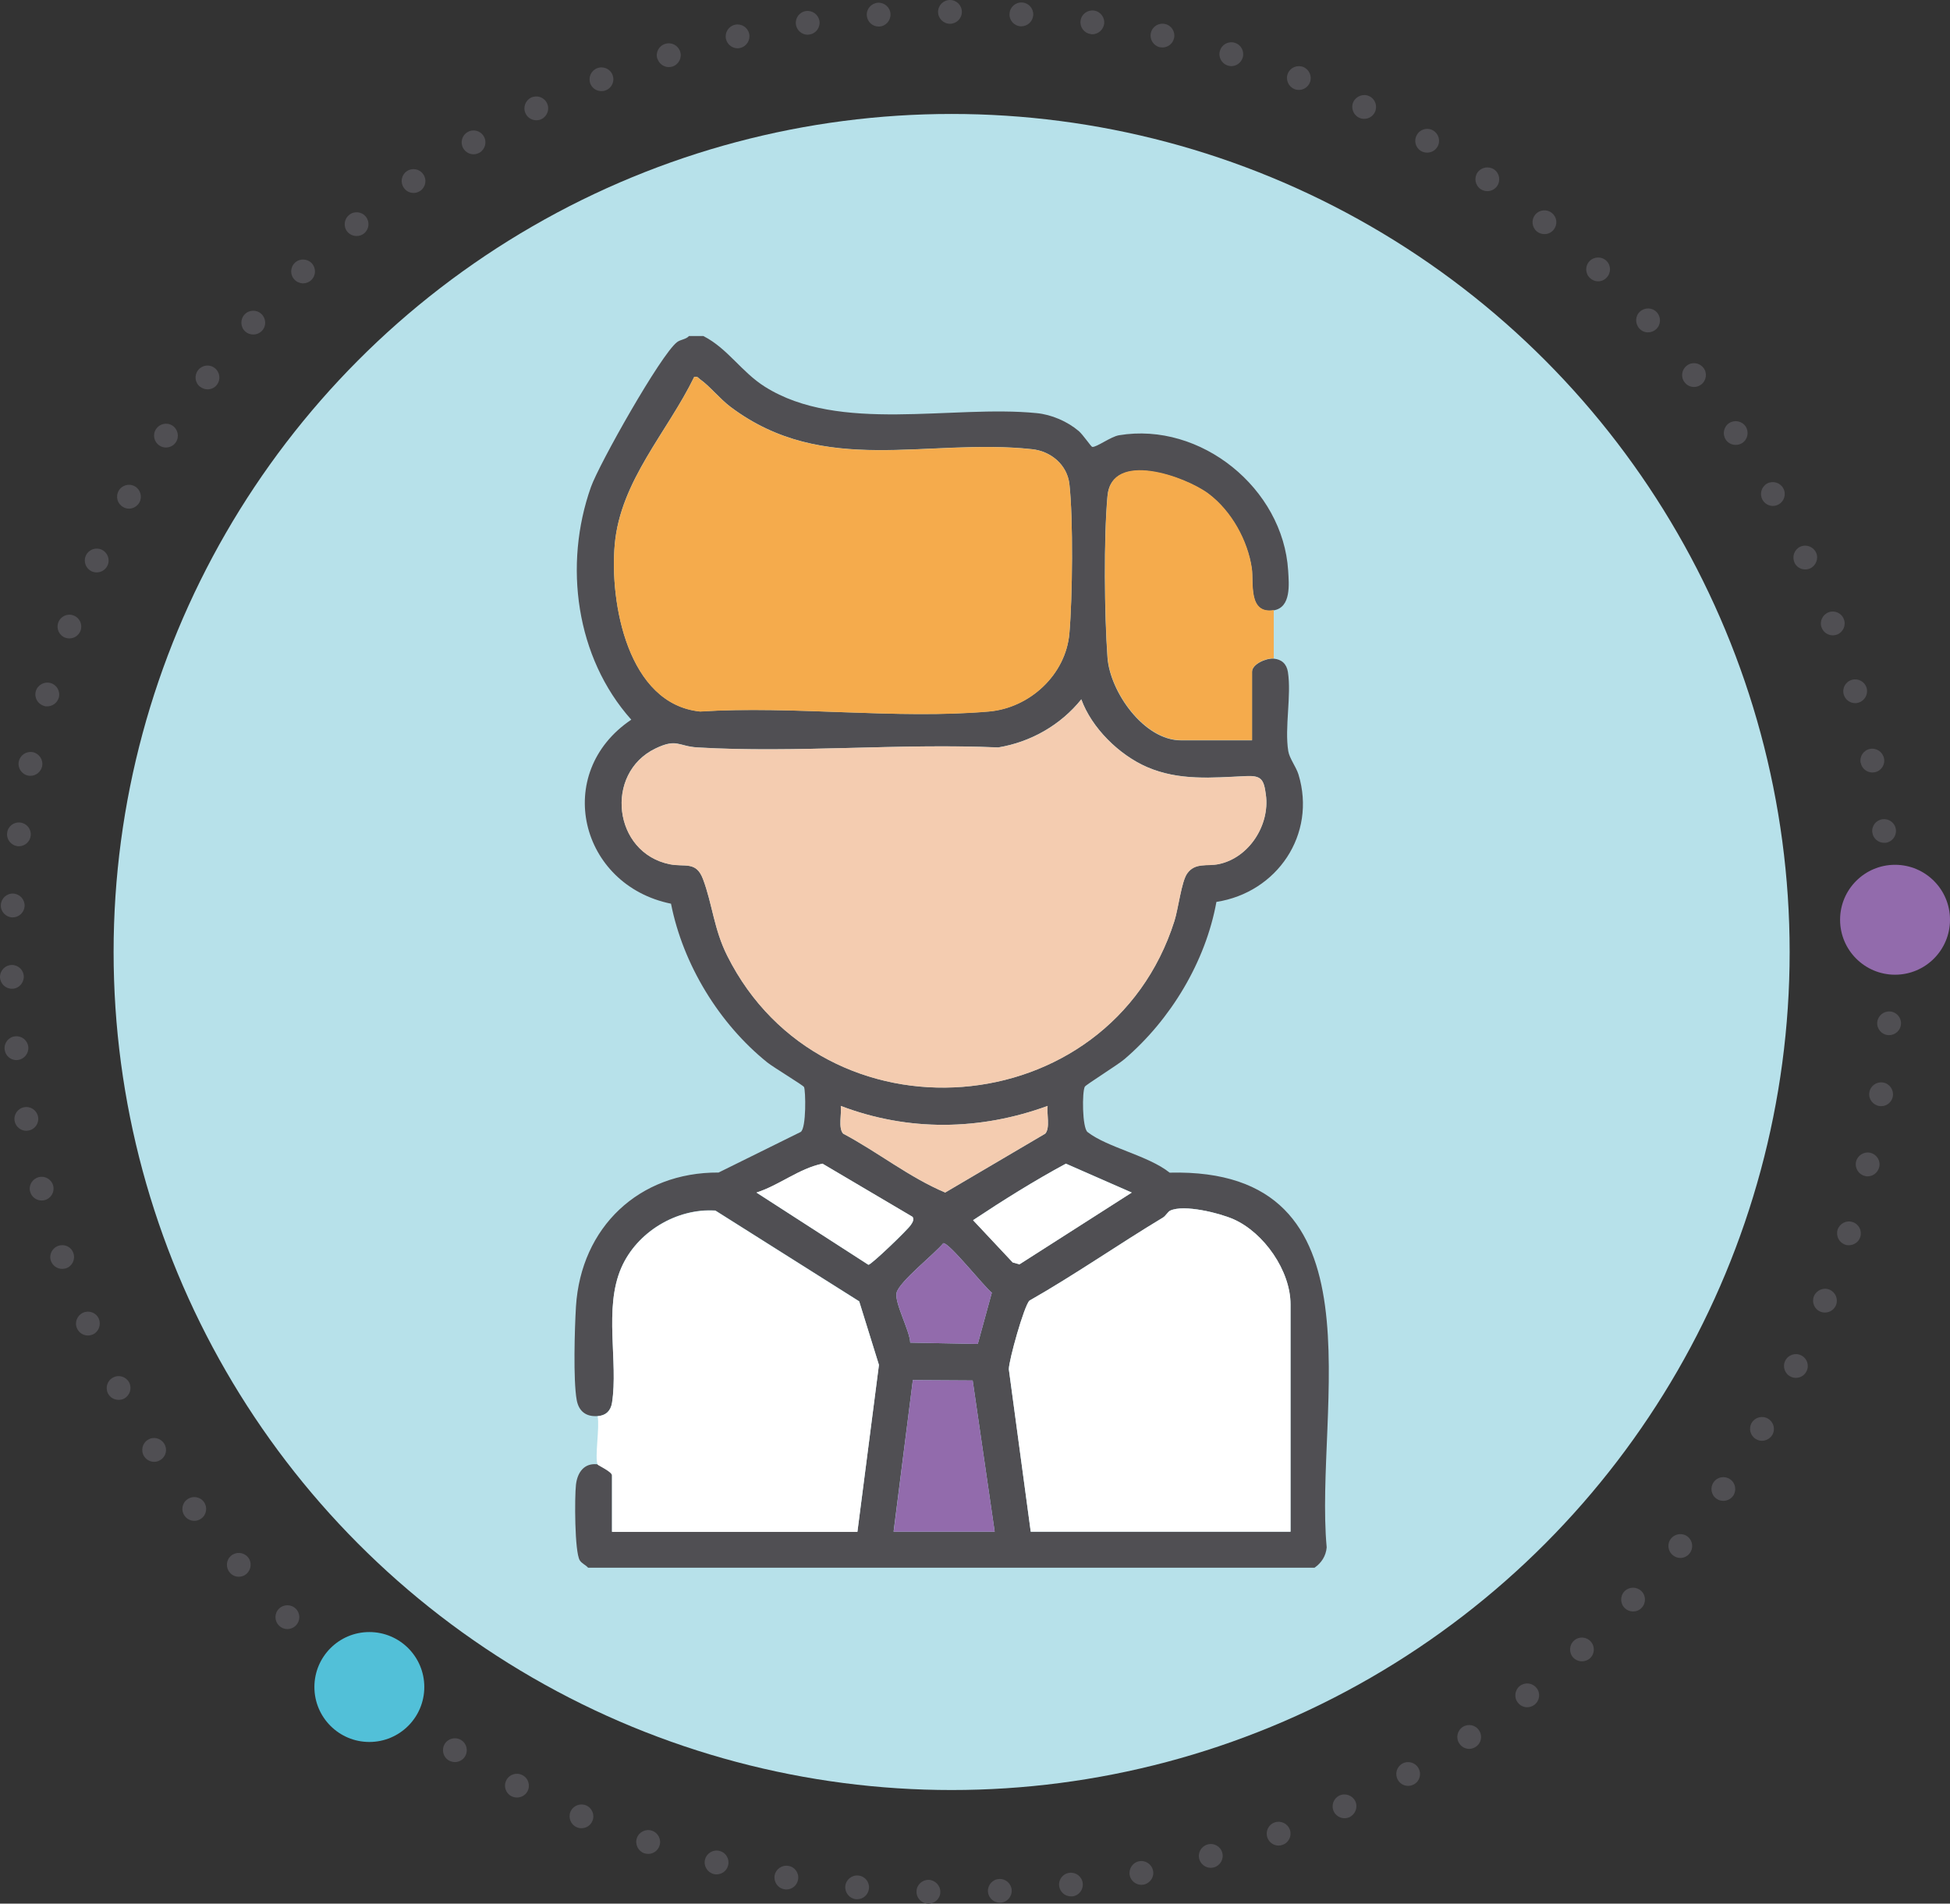
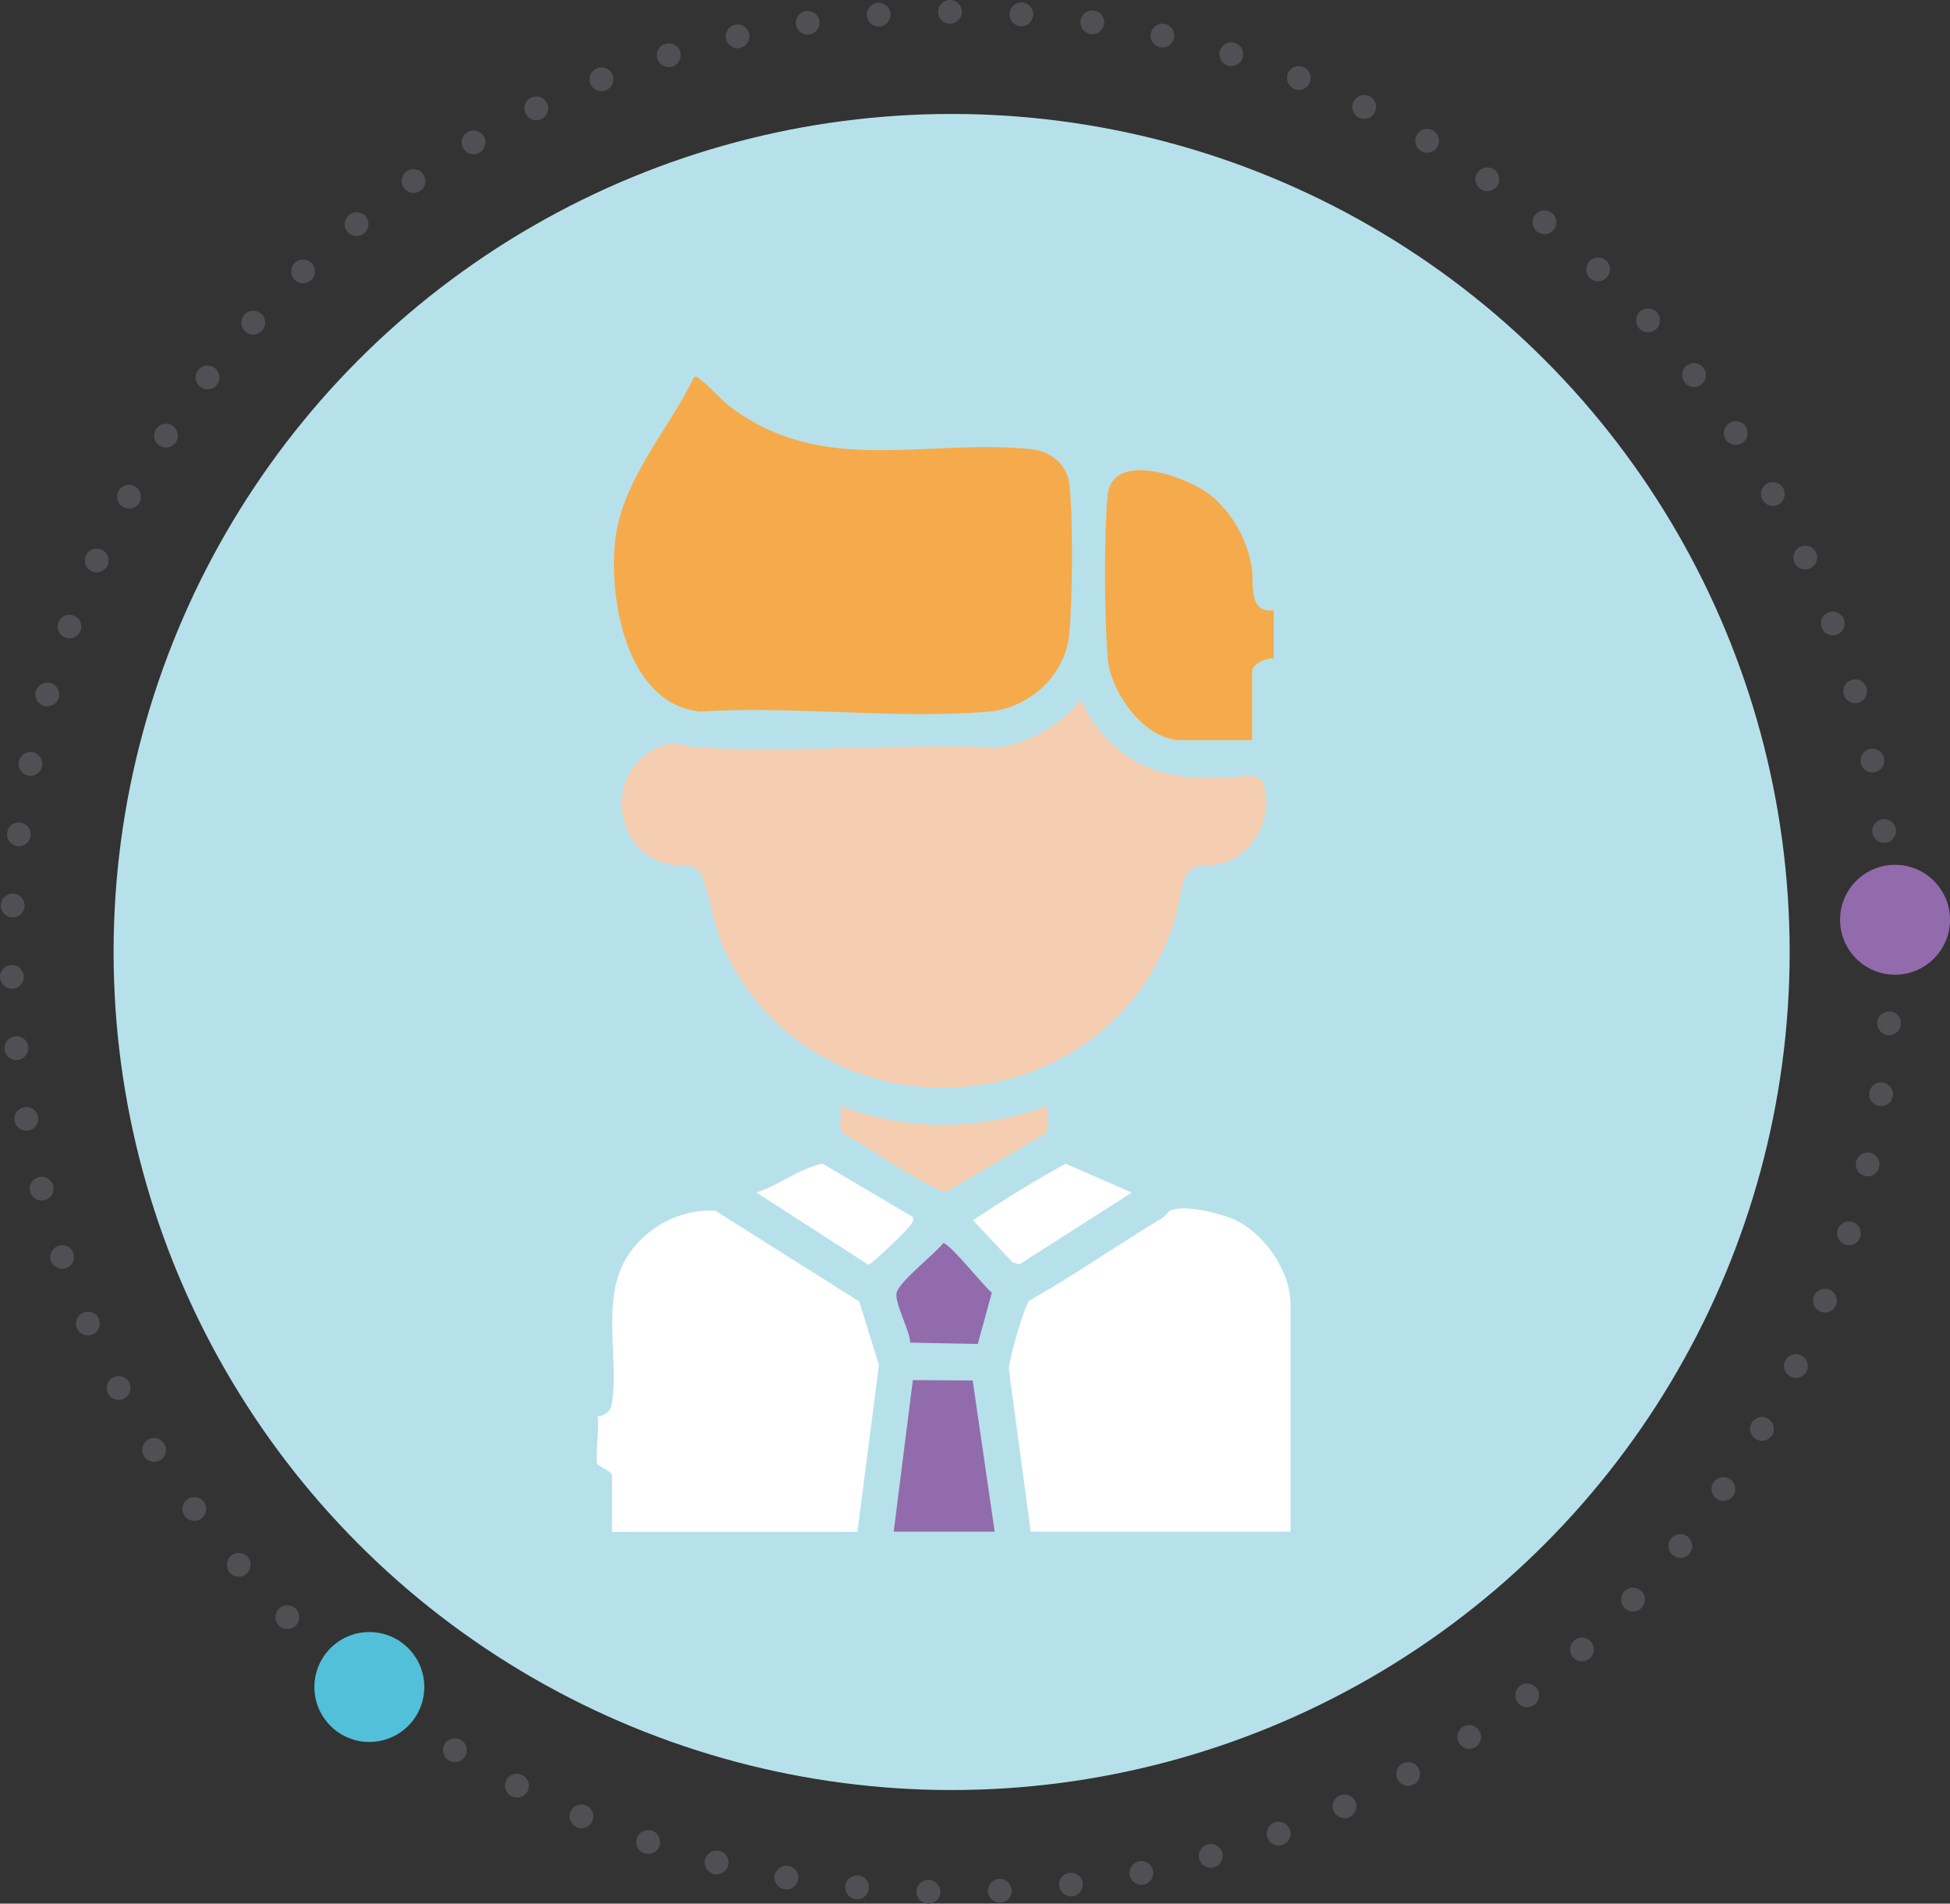
<svg xmlns="http://www.w3.org/2000/svg" id="Layer_2" viewBox="0 0 163.93 160.03">
  <rect x="0" y="0" width="163.93" height="160.03" fill="#333333" stroke="none" />
  <defs>
    <style>.cls-1{fill:#b7e1ea;}.cls-2{fill:#f5ab4c;}.cls-3{fill:#504f53;}.cls-4{fill:#fff;}.cls-5{fill:#52c0d8;}.cls-6{fill:#926bac;}.cls-7{fill:#f4ccb0;}</style>
  </defs>
  <g id="Layer_1-2">
    <path class="cls-3" d="M78.03,160.03c-.56-.01-1-.47-.98-1.02h0c0-.55.47-.99,1.02-.98h0c.55.02.99.48.98,1.03h0c0,.54-.46.97-1,.97h-.02ZM83.05,159.01c-.02-.56.4-1.03.95-1.05h0c.55-.03,1.02.39,1.05.94h0c.03.55-.4,1.03-.95,1.05h0s-.03,0-.05,0h0c-.53,0-.97-.42-1-.95ZM71.96,159.66c-.55-.06-.95-.55-.9-1.1h0c.06-.55.55-.95,1.1-.89h0c.55.05.95.54.89,1.09h0c-.05.52-.48.9-.99.9h-.1ZM89.04,158.55c-.07-.55.32-1.05.87-1.11h-.01c.55-.07,1.05.31,1.12.86h0c.07.55-.31,1.05-.86,1.12h0c-.05,0-.09,0-.13,0h0c-.5,0-.93-.37-.99-.88ZM65.93,158.82c-.54-.09-.9-.61-.81-1.16h0c.1-.54.62-.9,1.17-.8h0c.54.09.9.61.8,1.15h0c-.08.49-.5.83-.98.83h0c-.06,0-.12,0-.18-.02ZM94.97,157.65c-.1-.54.24-1.07.78-1.18h0c.54-.11,1.07.24,1.18.78h0c.12.53-.23,1.06-.77,1.18h0c-.07,0-.14.02-.2.02h0c-.47,0-.89-.33-.99-.8ZM59.99,157.54c-.53-.14-.86-.69-.72-1.22h0c.14-.54.69-.86,1.22-.72h0c.54.13.86.68.72,1.22h0c-.11.45-.52.75-.97.75h0c-.08,0-.16,0-.25-.03ZM100.82,156.29c-.15-.53.16-1.08.69-1.23h0c.53-.16,1.09.15,1.24.68h0c.15.53-.16,1.09-.69,1.24h0c-.09.02-.18.04-.27.04h0c-.44,0-.84-.29-.97-.73ZM54.17,155.8c-.52-.18-.81-.75-.63-1.28h0c.18-.52.75-.8,1.27-.62h0c.53.18.81.75.63,1.27h0c-.14.42-.53.68-.95.68h0c-.11,0-.21-.02-.32-.05ZM106.55,154.49c-.19-.51.07-1.09.59-1.28h0c.52-.19,1.09.07,1.29.59h0c.19.52-.07,1.09-.59,1.28h0c-.12.05-.23.07-.35.07h0c-.41,0-.79-.25-.94-.66ZM48.49,153.61c-.51-.22-.74-.81-.53-1.31h0c.22-.51.81-.74,1.31-.53h0c.51.22.75.81.53,1.31h0c-.16.39-.53.61-.92.61h0c-.13,0-.26-.02-.39-.08ZM112.12,152.27c-.23-.51-.01-1.1.49-1.33h0c.5-.23,1.1,0,1.33.49h0c.23.5,0,1.09-.49,1.33h0c-.14.06-.28.09-.42.09h0c-.38,0-.74-.22-.91-.58ZM42.99,151c-.49-.26-.68-.86-.42-1.35h0c.25-.49.86-.68,1.35-.42h0c.5.25.68.86.43,1.35h0c-.18.34-.53.53-.89.53h0c-.15,0-.31-.03-.46-.11ZM117.51,149.62c-.27-.49-.1-1.09.38-1.36h0c.48-.27,1.09-.1,1.36.39h0c.27.48.1,1.09-.38,1.35h0c-.16.09-.33.13-.49.13h0c-.35,0-.69-.18-.87-.51ZM37.71,147.98c-.47-.29-.61-.91-.32-1.38h0c.29-.47.91-.61,1.38-.32h0c.47.29.61.91.32,1.38h0c-.19.31-.52.47-.85.47h0c-.18,0-.36-.05-.53-.15ZM122.68,146.57c-.31-.46-.18-1.08.28-1.39h0c.46-.3,1.08-.18,1.38.29h0c.31.46.18,1.08-.28,1.38h0c-.17.11-.36.17-.55.17h0c-.32,0-.64-.16-.83-.45ZM32.67,144.57c-.44-.33-.54-.96-.21-1.4h0c.33-.45.95-.54,1.4-.21h0c.44.32.54.95.21,1.4h0c-.19.26-.5.4-.8.4h0c-.21,0-.42-.06-.6-.19ZM127.6,143.13c-.34-.43-.26-1.06.17-1.4h0c.44-.34,1.07-.26,1.41.18h0c.34.43.26,1.06-.18,1.4h0c-.18.14-.4.21-.61.21h0c-.3,0-.59-.13-.79-.39ZM27.91,140.79c-.41-.36-.46-1-.1-1.42h0c.36-.41.99-.46,1.41-.1h0c.42.36.46.99.1,1.41h0c-.2.23-.48.35-.76.35h0c-.23,0-.46-.08-.65-.24ZM132.25,139.34c-.37-.41-.34-1.05.07-1.42h0c.41-.37,1.04-.34,1.41.08h0c.37.4.34,1.04-.07,1.41h0c-.19.17-.43.25-.67.25h0c-.27,0-.54-.11-.74-.32ZM23.45,136.65c-.39-.39-.39-1.02,0-1.41h0c.39-.39,1.03-.39,1.42,0h0c.39.39.39,1.02,0,1.41h0c-.2.2-.46.3-.71.3h0c-.26,0-.51-.1-.71-.3ZM136.6,135.2c-.4-.38-.42-1.02-.04-1.42h0c.38-.4,1.02-.41,1.42-.03h0c.4.38.41,1.01.03,1.41h0c-.19.21-.46.31-.72.31h0c-.25,0-.5-.09-.69-.27ZM19.32,132.2c-.36-.42-.32-1.05.1-1.41h0c.42-.36,1.05-.31,1.41.1h0c.36.42.31,1.05-.11,1.42h0c-.18.16-.41.24-.64.24h0c-.29,0-.57-.12-.76-.35ZM140.63,130.74c-.43-.35-.5-.98-.15-1.4h0c.35-.43.98-.5,1.41-.15h0c.43.35.49.98.14,1.41h0c-.19.24-.48.37-.77.37h0c-.22,0-.45-.08-.63-.23ZM15.53,127.44h0c-.33-.44-.24-1.07.21-1.39h0c.44-.33,1.07-.24,1.4.21h0c.32.44.23,1.07-.21,1.39h0c-.18.14-.39.2-.6.2h0c-.3,0-.61-.14-.8-.41ZM144.3,125.99c-.45-.31-.56-.94-.24-1.39h0c.31-.45.94-.56,1.39-.24h0c.45.31.56.93.25,1.39h0c-.2.27-.51.42-.82.42h0c-.2,0-.4-.05-.58-.18ZM12.11,122.42h0c-.29-.47-.15-1.09.32-1.38h0c.46-.3,1.08-.15,1.37.32h0c.3.47.16,1.08-.31,1.37h0c-.16.11-.35.16-.53.16h0c-.33,0-.66-.17-.85-.47ZM147.62,120.98c-.48-.28-.64-.89-.36-1.37h0c.28-.47.9-.63,1.37-.35h0c.48.28.64.89.36,1.37h0c-.19.31-.53.49-.87.49h0c-.17,0-.34-.04-.5-.14ZM9.08,117.15c-.25-.49-.06-1.1.43-1.35h0c.49-.26,1.09-.07,1.35.42h0c.25.49.06,1.09-.42,1.35h0c-.15.08-.31.11-.47.11h0c-.36,0-.71-.19-.89-.53ZM150.54,115.73c-.5-.24-.71-.84-.46-1.34h0c.24-.49.84-.7,1.34-.45h0c.49.24.7.84.45,1.33h0c-.17.36-.52.56-.89.56h0c-.15,0-.3-.03-.44-.1ZM6.47,111.66c-.22-.5.02-1.09.52-1.31h0c.51-.22,1.1,0,1.32.52h0c.21.51-.02,1.1-.52,1.32h0c-.13.05-.27.08-.4.08h0c-.39,0-.76-.23-.92-.61ZM153.05,110.27c-.52-.2-.76-.79-.56-1.3h0c.21-.51.79-.76,1.3-.56h0c.51.21.76.79.56,1.3h0c-.16.39-.53.63-.93.63h0c-.13,0-.25-.02-.37-.07ZM4.28,106c-.18-.52.1-1.09.63-1.27h0c.52-.18,1.09.09,1.26.62h0c.18.52-.09,1.09-.62,1.27h0c-.1.03-.21.05-.32.05h0c-.42,0-.8-.26-.95-.67ZM155.14,104.64c-.53-.17-.82-.73-.66-1.26h0c.17-.52.73-.82,1.25-.65h0c.53.16.82.72.66,1.25h0c-.13.43-.53.7-.96.7h0c-.1,0-.19,0-.29-.04ZM2.53,100.17c-.14-.53.19-1.07.72-1.21h0c.53-.14,1.08.18,1.22.71h0c.14.54-.18,1.08-.72,1.22h0c-.08.02-.17.03-.25.03h0c-.45,0-.85-.3-.97-.75ZM156.78,98.86c-.53-.12-.87-.66-.75-1.2h0c.13-.54.67-.87,1.2-.75h0c.54.13.88.66.75,1.2h0c-.11.46-.52.78-.97.78h0c-.08,0-.15,0-.23-.03ZM1.23,94.24c-.1-.55.27-1.07.81-1.16h0c.54-.1,1.06.26,1.16.8h0c.1.55-.26,1.07-.81,1.16h0c-.06,0-.12.02-.18.02h0c-.47,0-.89-.34-.98-.82ZM157.99,92.98c-.55-.09-.93-.6-.84-1.14h0c.08-.55.59-.92,1.14-.84h0c.54.08.92.6.84,1.14h0c-.07.49-.5.85-.98.85h0s-.1,0-.15-.01ZM.39,88.22H.39c-.06-.56.34-1.05.89-1.1h0c.55-.06,1.04.34,1.1.89h0c.05.55-.35,1.04-.89,1.1h0s-.07.01-.1.01h0c-.52,0-.95-.39-1-.9ZM158.74,87.02c-.55-.04-.97-.52-.93-1.07h0c.05-.55.53-.96,1.08-.92h0c.55.04.96.52.92,1.07h0c-.04.52-.48.92-1,.92h-.07ZM0,82.15c-.01-.55.42-1.01.97-1.03h0c.56-.01,1.02.42,1.03.98h0c0,.55-.42,1.01-.97,1.02h-.03c-.54,0-.98-.43-1-.97ZM158.04,80.03c0-.55.44-1,1-1h0c.55,0,.99.45.99,1h.01c0,.55-.45,1-1,1h0c-.56,0-1-.45-1-1ZM1.02,77.12c-.55-.03-.98-.5-.95-1.05H.07c.03-.55.5-.98,1.05-.95h0c.55.03.97.5.95,1.05h0c-.03.53-.47.95-1,.95h-.05ZM157.93,75.89c-.03-.55.39-1.02.94-1.05h0c.55-.03,1.03.39,1.05.95h0c.03.55-.39,1.02-.94,1.05h-.05c-.53,0-.98-.41-1-.95ZM1.46,71.13c-.54-.07-.93-.57-.86-1.11h0c.06-.55.56-.94,1.11-.87h0c.55.07.94.56.87,1.11h0c-.06.51-.5.88-.99.88h0s-.09,0-.13,0ZM157.4,69.99c-.08-.55.31-1.05.86-1.12h0c.55-.07,1.05.31,1.12.86h0c.07.55-.32,1.05-.86,1.12h0s-.09,0-.13,0h0c-.5,0-.93-.37-.99-.87ZM2.36,65.2c-.54-.11-.89-.64-.78-1.18h0c.11-.54.63-.89,1.18-.79h0c.54.12.89.64.78,1.19h0c-.1.47-.52.8-.98.8h0c-.07,0-.14,0-.2-.02ZM156.42,64.14h0c-.11-.54.23-1.07.77-1.18h0c.54-.11,1.07.23,1.19.78h0c.12.54-.23,1.07-.77,1.18h0c-.07,0-.14.02-.2.02h0c-.47,0-.89-.33-.98-.8ZM3.7,59.34c-.53-.15-.84-.7-.69-1.23h0c.15-.53.71-.84,1.24-.69h0c.53.15.84.7.69,1.24h0c-.13.43-.53.72-.97.72h0c-.09,0-.18,0-.27-.04ZM155,58.39c-.16-.53.15-1.09.68-1.24h0c.53-.15,1.09.15,1.24.68h0c.15.53-.16,1.09-.69,1.24h0c-.09.03-.18.04-.27.04h0c-.44,0-.84-.29-.96-.72ZM5.49,53.61c-.52-.19-.78-.76-.59-1.28h0c.19-.52.77-.79,1.28-.59h0c.52.19.78.76.59,1.28h0c-.15.4-.53.65-.94.65h0c-.11,0-.23-.02-.34-.06ZM153.14,52.76c-.2-.52.07-1.09.59-1.29h0c.51-.19,1.09.07,1.28.59h0c.2.52-.07,1.09-.58,1.29h0c-.12.04-.24.06-.35.06h0c-.41,0-.79-.25-.94-.65ZM7.71,48.03c-.5-.23-.72-.82-.49-1.33h0c.23-.5.82-.72,1.33-.49h0c.5.23.72.82.49,1.33h0c-.17.36-.53.58-.91.58h0c-.14,0-.28-.03-.42-.09ZM150.86,47.29c-.23-.5-.02-1.09.48-1.33h0c.51-.23,1.1,0,1.33.49h0c.23.5,0,1.1-.49,1.33h0c-.14.06-.28.09-.42.09h0c-.38,0-.74-.21-.91-.58ZM10.36,42.63c-.49-.27-.66-.87-.39-1.36h0c.26-.48.87-.66,1.36-.39h0c.48.27.65.88.39,1.36h0c-.19.33-.53.52-.88.52h0c-.16,0-.33-.04-.48-.13ZM148.17,42.02c-.27-.49-.1-1.09.38-1.37h0c.48-.26,1.09-.09,1.36.39h0c.27.48.1,1.09-.38,1.36h0c-.16.09-.32.13-.49.13h0c-.35,0-.69-.19-.87-.51ZM13.4,37.45c-.46-.3-.59-.92-.28-1.38h0c.3-.46.92-.59,1.38-.29h0c.46.31.59.93.29,1.39h0c-.19.29-.51.45-.84.45h0c-.19,0-.38-.05-.55-.17ZM145.08,36.96h0c-.3-.46-.18-1.08.28-1.39h0c.46-.3,1.08-.18,1.39.28h0c.3.46.18,1.08-.28,1.39h0c-.17.11-.36.16-.55.16h0c-.33,0-.65-.15-.84-.44ZM16.83,32.52c-.44-.33-.52-.96-.18-1.4h0c.34-.44.97-.52,1.4-.18h0c.44.34.52.97.19,1.4h0c-.19.26-.49.39-.79.39h0c-.21,0-.43-.07-.61-.21ZM141.62,32.14c-.34-.43-.26-1.06.18-1.4h0c.43-.34,1.06-.26,1.4.18h0c.34.43.26,1.06-.18,1.4h0c-.18.14-.39.21-.61.21h0c-.3,0-.59-.13-.79-.39ZM20.62,27.87c-.41-.37-.44-1.01-.07-1.42h0c.37-.41,1-.44,1.41-.07h0c.41.37.45,1,.08,1.41h0c-.2.22-.47.33-.75.33h0c-.24,0-.48-.08-.67-.25ZM137.81,27.61c-.37-.41-.35-1.05.06-1.42h0c.42-.37,1.05-.34,1.42.07h0c.37.41.34,1.05-.07,1.42h0c-.19.17-.43.26-.68.26h0c-.27,0-.54-.11-.73-.33ZM24.76,23.51c-.39-.4-.37-1.03.03-1.42h0c.4-.38,1.03-.36,1.42.04h0c.37.4.36,1.03-.04,1.41h0c-.19.19-.44.28-.69.28h0c-.26,0-.53-.11-.72-.31ZM133.66,23.37c-.4-.38-.42-1.01-.04-1.41h0c.38-.4,1.02-.42,1.42-.04h0c.4.38.41,1.01.03,1.41h0c-.19.21-.46.32-.72.32h0c-.25,0-.5-.1-.69-.28ZM29.2,19.48c-.35-.43-.28-1.06.15-1.41h0c.42-.35,1.05-.29,1.4.14h0c.35.43.29,1.06-.14,1.41h0c-.18.15-.41.22-.63.22h0c-.29,0-.58-.12-.78-.36ZM129.2,19.46c-.42-.35-.49-.98-.14-1.41h0c.35-.43.98-.49,1.41-.14h0c.43.35.49.97.14,1.4h0c-.2.25-.48.37-.77.37h0c-.23,0-.45-.07-.64-.22ZM33.95,15.79c-.32-.45-.21-1.08.24-1.39h0c.45-.32,1.08-.21,1.39.25h0c.32.45.21,1.07-.24,1.39h0c-.18.12-.38.18-.57.18h0c-.32,0-.63-.15-.82-.43ZM124.47,15.9c-.46-.32-.57-.95-.26-1.4h0c.32-.45.94-.56,1.4-.25h0c.45.31.56.94.25,1.39h0c-.2.28-.51.43-.83.43h0c-.19,0-.39-.06-.56-.17ZM38.95,12.48c-.28-.48-.13-1.09.35-1.37h0c.47-.29,1.09-.13,1.37.35h0c.28.47.12,1.09-.35,1.37h0c-.16.09-.34.14-.51.14h0c-.34,0-.67-.18-.86-.49ZM119.47,12.7h0c-.48-.28-.64-.89-.35-1.37h0c.27-.48.89-.64,1.36-.36h0c.48.28.64.9.36,1.37h0c-.19.32-.52.49-.86.49h0c-.18,0-.35-.04-.51-.13ZM44.19,9.55c-.25-.49-.04-1.09.45-1.34h0c.5-.24,1.1-.04,1.34.46h0c.25.49.04,1.09-.45,1.34h0c-.14.07-.29.1-.44.1h0c-.37,0-.73-.2-.9-.56ZM114.24,9.89h0c-.49-.25-.7-.84-.46-1.34h0c.25-.49.85-.7,1.34-.46h0c.5.24.7.84.46,1.34h0c-.17.36-.53.56-.9.56h0c-.14,0-.3-.03-.44-.1ZM49.63,7.04c-.2-.52.05-1.1.56-1.3h0c.51-.21,1.1.04,1.3.55h0c.21.51-.04,1.1-.56,1.3h0c-.12.05-.24.07-.37.07h0c-.4,0-.77-.23-.93-.62ZM108.82,7.49h0c-.51-.21-.76-.79-.56-1.3h0c.2-.51.78-.76,1.3-.56h0c.51.21.76.79.56,1.3h0c-.16.39-.53.63-.93.63h0c-.13,0-.25-.02-.37-.07ZM55.26,4.94c-.17-.53.13-1.09.66-1.25h0c.53-.17,1.09.12,1.26.65h0c.17.53-.13,1.09-.66,1.26h0c-.1.02-.2.04-.3.04h0c-.42,0-.81-.28-.95-.7ZM103.22,5.51h0c-.53-.16-.83-.73-.66-1.25h0c.16-.53.72-.83,1.25-.66h0c.53.16.82.72.66,1.25h0c-.14.43-.53.71-.96.71h0c-.1,0-.2-.02-.3-.05ZM61.03,3.28c-.12-.54.21-1.07.75-1.2h0c.54-.12,1.07.21,1.2.75h0c.12.53-.21,1.07-.75,1.2h0c-.07.02-.15.03-.22.03h0c-.46,0-.87-.32-.98-.78ZM97.5,3.97c-.54-.13-.87-.66-.75-1.2h0c.12-.54.66-.88,1.2-.75h0c.54.12.87.66.75,1.19h0c-.11.47-.52.78-.98.78h0c-.07,0-.14-.01-.22-.02ZM66.91,2.07c-.08-.55.29-1.06.84-1.14h0c.54-.08,1.05.29,1.14.84h0c.08.54-.29,1.05-.84,1.13h0s-.1.02-.15.02h0c-.49,0-.91-.36-.99-.85ZM91.68,2.86c-.55-.08-.92-.59-.84-1.13h0c.08-.55.59-.92,1.14-.84h0c.54.08.92.59.84,1.13h0c-.08.5-.51.86-.99.86h0c-.05,0-.1,0-.15-.02ZM72.87,1.31c-.05-.55.37-1.03.92-1.08h0c.54-.04,1.03.37,1.07.92h0c.04.55-.37,1.04-.92,1.08h-.08c-.52,0-.95-.4-.99-.92ZM85.79,2.21c-.55-.04-.97-.52-.92-1.07h0c.03-.55.51-.97,1.07-.93h0c.55.04.96.52.92,1.07h0c-.04.53-.48.93-1,.93h-.07ZM78.86,1c0-.55.45-1,1-1h0c.55,0,1,.44,1,1h0c0,.55-.44.99-.99,1h0c-.56,0-1.01-.45-1.01-1Z" />
    <circle class="cls-1" cx="80" cy="80.03" r="70.45" />
    <circle class="cls-5" cx="31.05" cy="141.82" r="4.62" />
    <circle class="cls-6" cx="159.31" cy="77.32" r="4.62" />
-     <path class="cls-3" d="M59.15,28.26c2.04,1.05,3.17,3,5.15,4.25,6.26,3.95,15.74,1.51,22.85,2.22,1.25.12,2.59.7,3.54,1.51.35.3,1.04,1.32,1.13,1.33.35.05,1.55-.86,2.25-.98,6.89-1.15,13.79,4.48,14.22,11.37.07,1.14.27,3.11-1.22,3.35-2.17.34-1.67-2.33-1.84-3.52-.34-2.32-1.76-4.85-3.64-6.27s-8.13-3.67-8.49.18c-.32,3.53-.26,9.98,0,13.57.21,2.9,3.07,6.97,6.18,6.97h5.97v-5.76c0-.64,1.18-1.16,1.82-1.11.68.06,1.09.44,1.2,1.12.31,1.98-.29,4.67.03,6.65.1.62.65,1.3.86,1.97,1.53,5.04-1.8,9.92-6.9,10.71-.91,5.03-3.85,9.9-7.72,13.21-.54.47-3.24,2.15-3.34,2.32-.24.4-.23,3.47.23,3.82,1.69,1.31,5.1,1.97,6.9,3.41,18.3-.44,12.13,19.8,13.2,31.5-.06.72-.44,1.31-1.02,1.71h-61.07c-.2-.23-.53-.35-.7-.62-.44-.71-.44-5.33-.32-6.36s.69-1.85,1.82-1.71c.03.07,1.21.61,1.21.91v4.75h20.63s1.81-14.03,1.81-14.03l-1.66-5.34-12.09-7.63c-3.25-.21-6.6,1.79-7.91,4.81-1.49,3.42-.24,7.91-.78,11.35-.11.68-.52,1.07-1.2,1.12-.98.08-1.6-.4-1.77-1.36-.3-1.66-.17-6.02-.06-7.85.42-6.65,5.29-11.3,11.99-11.26l6.9-3.41c.49-.3.42-3.55.28-3.78-.09-.16-2.58-1.66-3.09-2.07-4.05-3.26-7.08-8.23-8.09-13.34-7.67-1.56-9.99-10.99-3.34-15.47-4.67-5.23-5.71-13.02-3.39-19.56.69-1.94,5.88-11.15,7.24-12.18.3-.23.74-.22,1-.51h1.21ZM58.35,31.7c-2.24,4.61-6.2,8.72-6.67,14.06-.44,4.91,1.09,13.43,7.18,14.05,7.84-.5,16.53.68,24.27,0,3.43-.3,6.47-3.09,6.77-6.57.26-2.99.33-9.63,0-12.55-.19-1.62-1.55-2.76-3.13-2.93-8.85-.96-17.5,2.35-25.36-3.56-.88-.66-1.79-1.79-2.55-2.31-.17-.12-.2-.28-.51-.2ZM90.9,58.79c-1.73,2.15-4.24,3.59-6.98,4.04-8.31-.36-17.03.49-25.28,0-1.63-.1-1.72-.79-3.54.09-4.32,2.08-3.56,8.77,1.21,9.73,1.27.26,2.21-.29,2.79,1.25.79,2.1.91,4.2,2.04,6.45,8.07,16.09,32.13,14.26,37.59-2.93.32-1.02.59-3.31,1.07-3.99.67-.95,1.68-.6,2.64-.79,2.55-.52,4.32-3.27,3.98-5.82-.17-1.29-.36-1.64-1.67-1.58-2.83.13-5.62.41-8.32-.76-2.34-1.01-4.66-3.29-5.53-5.7ZM88.07,92.97c-5.68,2.08-11.72,2.16-17.39,0,.09.65-.23,1.85.2,2.33,2.91,1.54,5.56,3.68,8.58,4.95l8.41-4.95c.43-.48.11-1.67.2-2.33ZM76.72,102.3l-7.57-4.47c-1.99.42-3.63,1.81-5.55,2.43l9.41,6.07c.24,0,3.28-2.93,3.55-3.33.14-.2.31-.45.17-.69ZM95.15,100.25l-5.54-2.43c-2.66,1.44-5.27,3.07-7.8,4.75l3.33,3.55.57.16,9.45-6.04ZM108.49,128.76v-19.11c0-2.83-2.24-6.02-4.78-7.15-1.19-.53-4.16-1.27-5.33-.73-.21.1-.38.45-.62.59-3.77,2.27-7.39,4.8-11.22,6.98-.44.44-1.73,5.01-1.73,5.77l1.84,13.65h21.84ZM82.2,112.98l1.18-4.31c-.64-.49-3.6-4.24-4.08-4.16-.71.88-3.74,3.26-3.93,4.18-.18.84,1.11,3.17,1.15,4.18l5.68.11ZM75.13,128.76h8.49l-1.85-12.71-5.03-.03-1.62,12.74Z" />
    <path class="cls-2" d="M107.08,51.31v4.04c-.64-.05-1.82.47-1.82,1.11v5.76h-5.97c-3.11,0-5.97-4.07-6.18-6.97-.26-3.58-.32-10.03,0-13.57.35-3.85,6.53-1.65,8.49-.18s3.3,3.95,3.64,6.27c.17,1.18-.33,3.86,1.84,3.52Z" />
    <path class="cls-4" d="M50.25,119.06c.68-.06,1.09-.44,1.2-1.12.54-3.44-.71-7.93.78-11.35,1.32-3.02,4.66-5.02,7.91-4.81l12.09,7.63,1.66,5.34-1.81,14.03h-20.63v-4.75c0-.3-1.18-.84-1.21-.91-.26-.59.19-3.19,0-4.04Z" />
    <path class="cls-7" d="M90.9,58.79c.87,2.41,3.18,4.68,5.53,5.7,2.71,1.17,5.49.89,8.32.76,1.31-.06,1.5.29,1.67,1.58.34,2.55-1.43,5.3-3.98,5.82-.96.2-1.98-.15-2.64.79-.48.68-.74,2.97-1.07,3.99-5.46,17.19-29.52,19.01-37.59,2.93-1.13-2.25-1.25-4.35-2.04-6.45-.58-1.54-1.52-1-2.79-1.25-4.77-.96-5.53-7.64-1.21-9.73,1.82-.87,1.91-.18,3.54-.09,8.26.48,16.98-.37,25.28,0,2.74-.45,5.25-1.89,6.98-4.04ZM68.81,65.1c-.62.08-1.19.49-1.33,1.12-.19.86-.16,4.46-.05,5.42.22,1.89,2.64,1.96,2.99.36.19-.85.16-4.47.05-5.42s-.71-1.6-1.67-1.48ZM90.84,65.52c-.68-.68-1.82-.54-2.37.24s-.54,4.78-.35,5.82c.24,1.33,1.72,2.11,2.73,1.1.63-.62.58-4.88.47-5.91-.04-.33-.24-1.03-.47-1.25ZM75.26,77.05c-1.88.1-1.59,2.34-1.04,3.58,1.66,3.75,7.43,4,9.81.71,1.06-1.48,1.52-4.65-1.11-4.14-1.12.22-.97,1.46-1.27,2.17-.69,1.61-3.61,1.61-4.5.16-.53-.87-.24-2.56-1.88-2.47Z" />
    <path class="cls-2" d="M58.35,31.7c.31-.08.33.08.51.2.75.52,1.67,1.65,2.55,2.31,7.85,5.91,16.5,2.6,25.36,3.56,1.58.17,2.95,1.31,3.13,2.93.33,2.92.26,9.56,0,12.55-.3,3.48-3.34,6.28-6.77,6.57-7.74.67-16.43-.51-24.27,0-6.09-.61-7.62-9.14-7.18-14.05.48-5.34,4.43-9.45,6.67-14.06Z" />
    <path class="cls-4" d="M108.49,128.76h-21.84l-1.84-13.65c0-.77,1.28-5.33,1.73-5.77,3.83-2.18,7.45-4.71,11.22-6.98.24-.14.41-.49.62-.59,1.16-.54,4.14.21,5.33.73,2.54,1.13,4.78,4.32,4.78,7.15v19.11Z" />
    <polygon class="cls-6" points="75.13 128.76 76.74 116.02 81.77 116.05 83.62 128.76 75.13 128.76" />
    <path class="cls-7" d="M88.07,92.97c-.09.65.23,1.85-.2,2.33l-8.41,4.95c-3.02-1.27-5.68-3.41-8.58-4.95-.43-.48-.11-1.67-.2-2.33,5.67,2.16,11.7,2.08,17.39,0Z" />
    <path class="cls-4" d="M95.15,100.25l-9.45,6.04-.57-.16-3.33-3.55c2.53-1.68,5.13-3.31,7.8-4.75l5.54,2.43Z" />
    <path class="cls-4" d="M76.72,102.3c.14.24-.03.49-.17.69-.26.4-3.3,3.33-3.55,3.33l-9.41-6.07c1.93-.62,3.56-2.01,5.55-2.43l7.57,4.47Z" />
    <path class="cls-6" d="M82.2,112.98l-5.68-.11c-.04-1.02-1.32-3.34-1.15-4.18.19-.92,3.22-3.29,3.93-4.18.47-.08,3.44,3.67,4.08,4.16l-1.18,4.31Z" />
    <rect class="cls-7" x="64.31" y="63.9" width="29.1" height="20.3" />
  </g>
</svg>